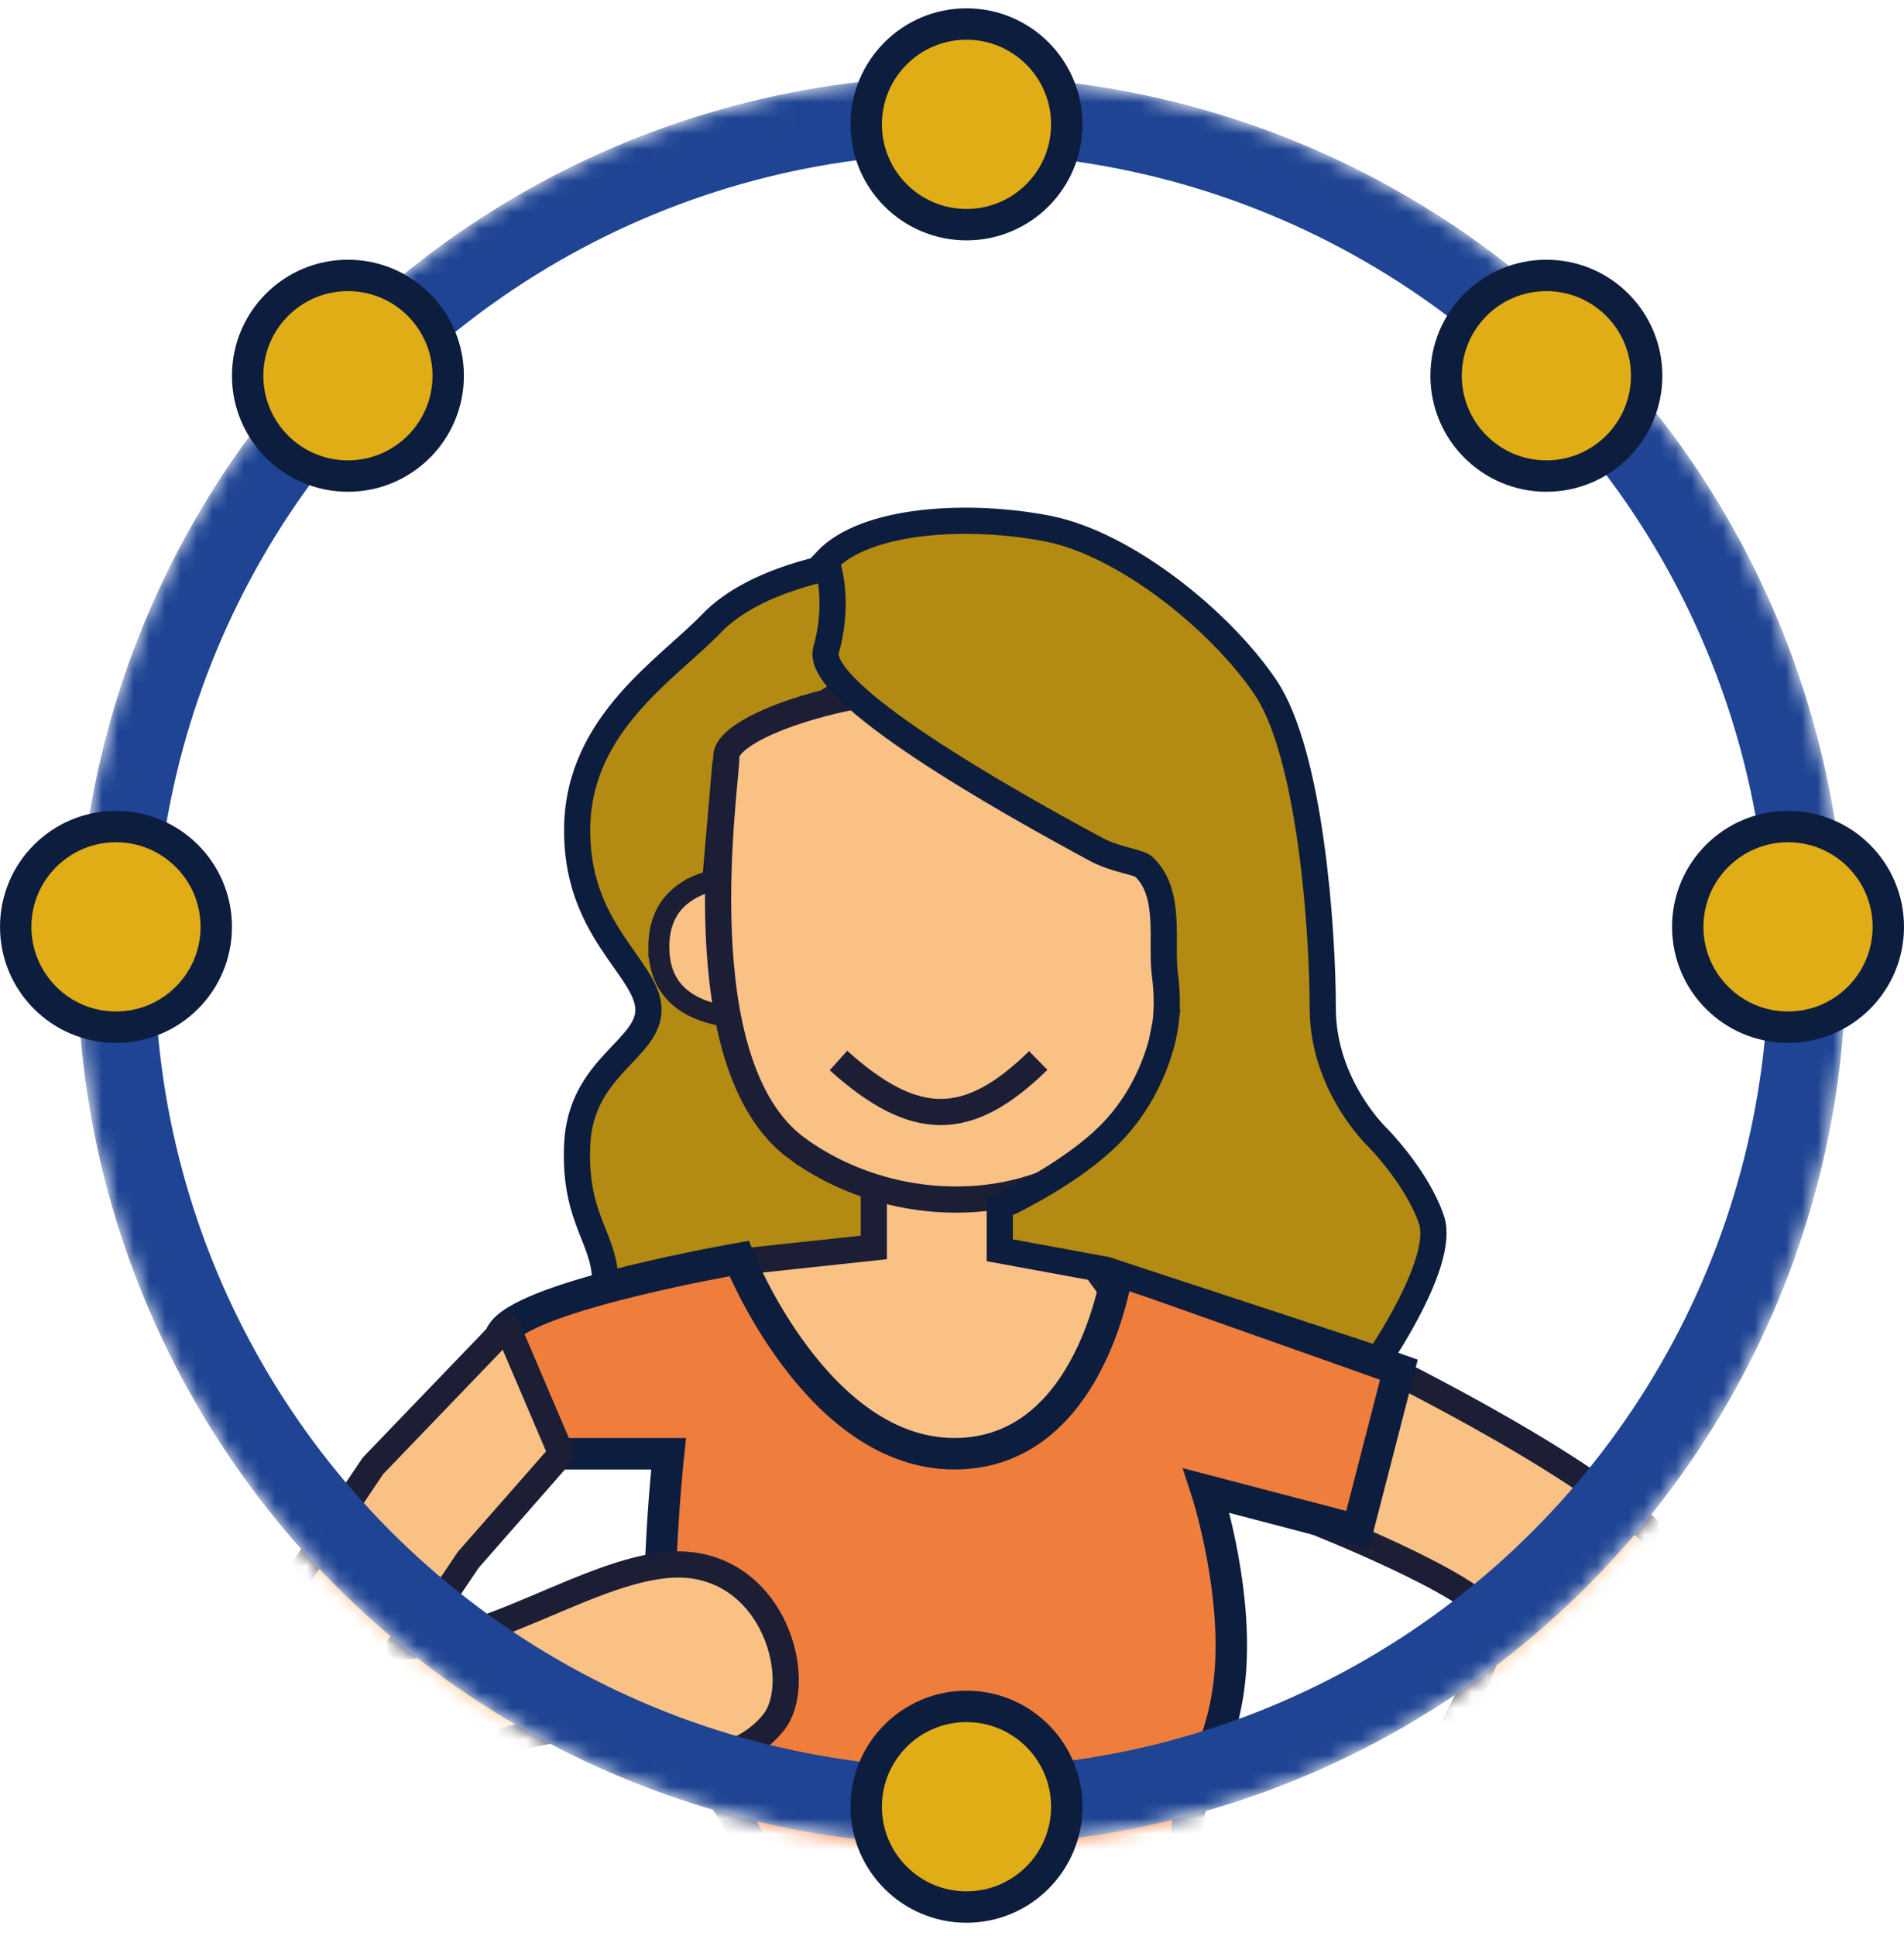
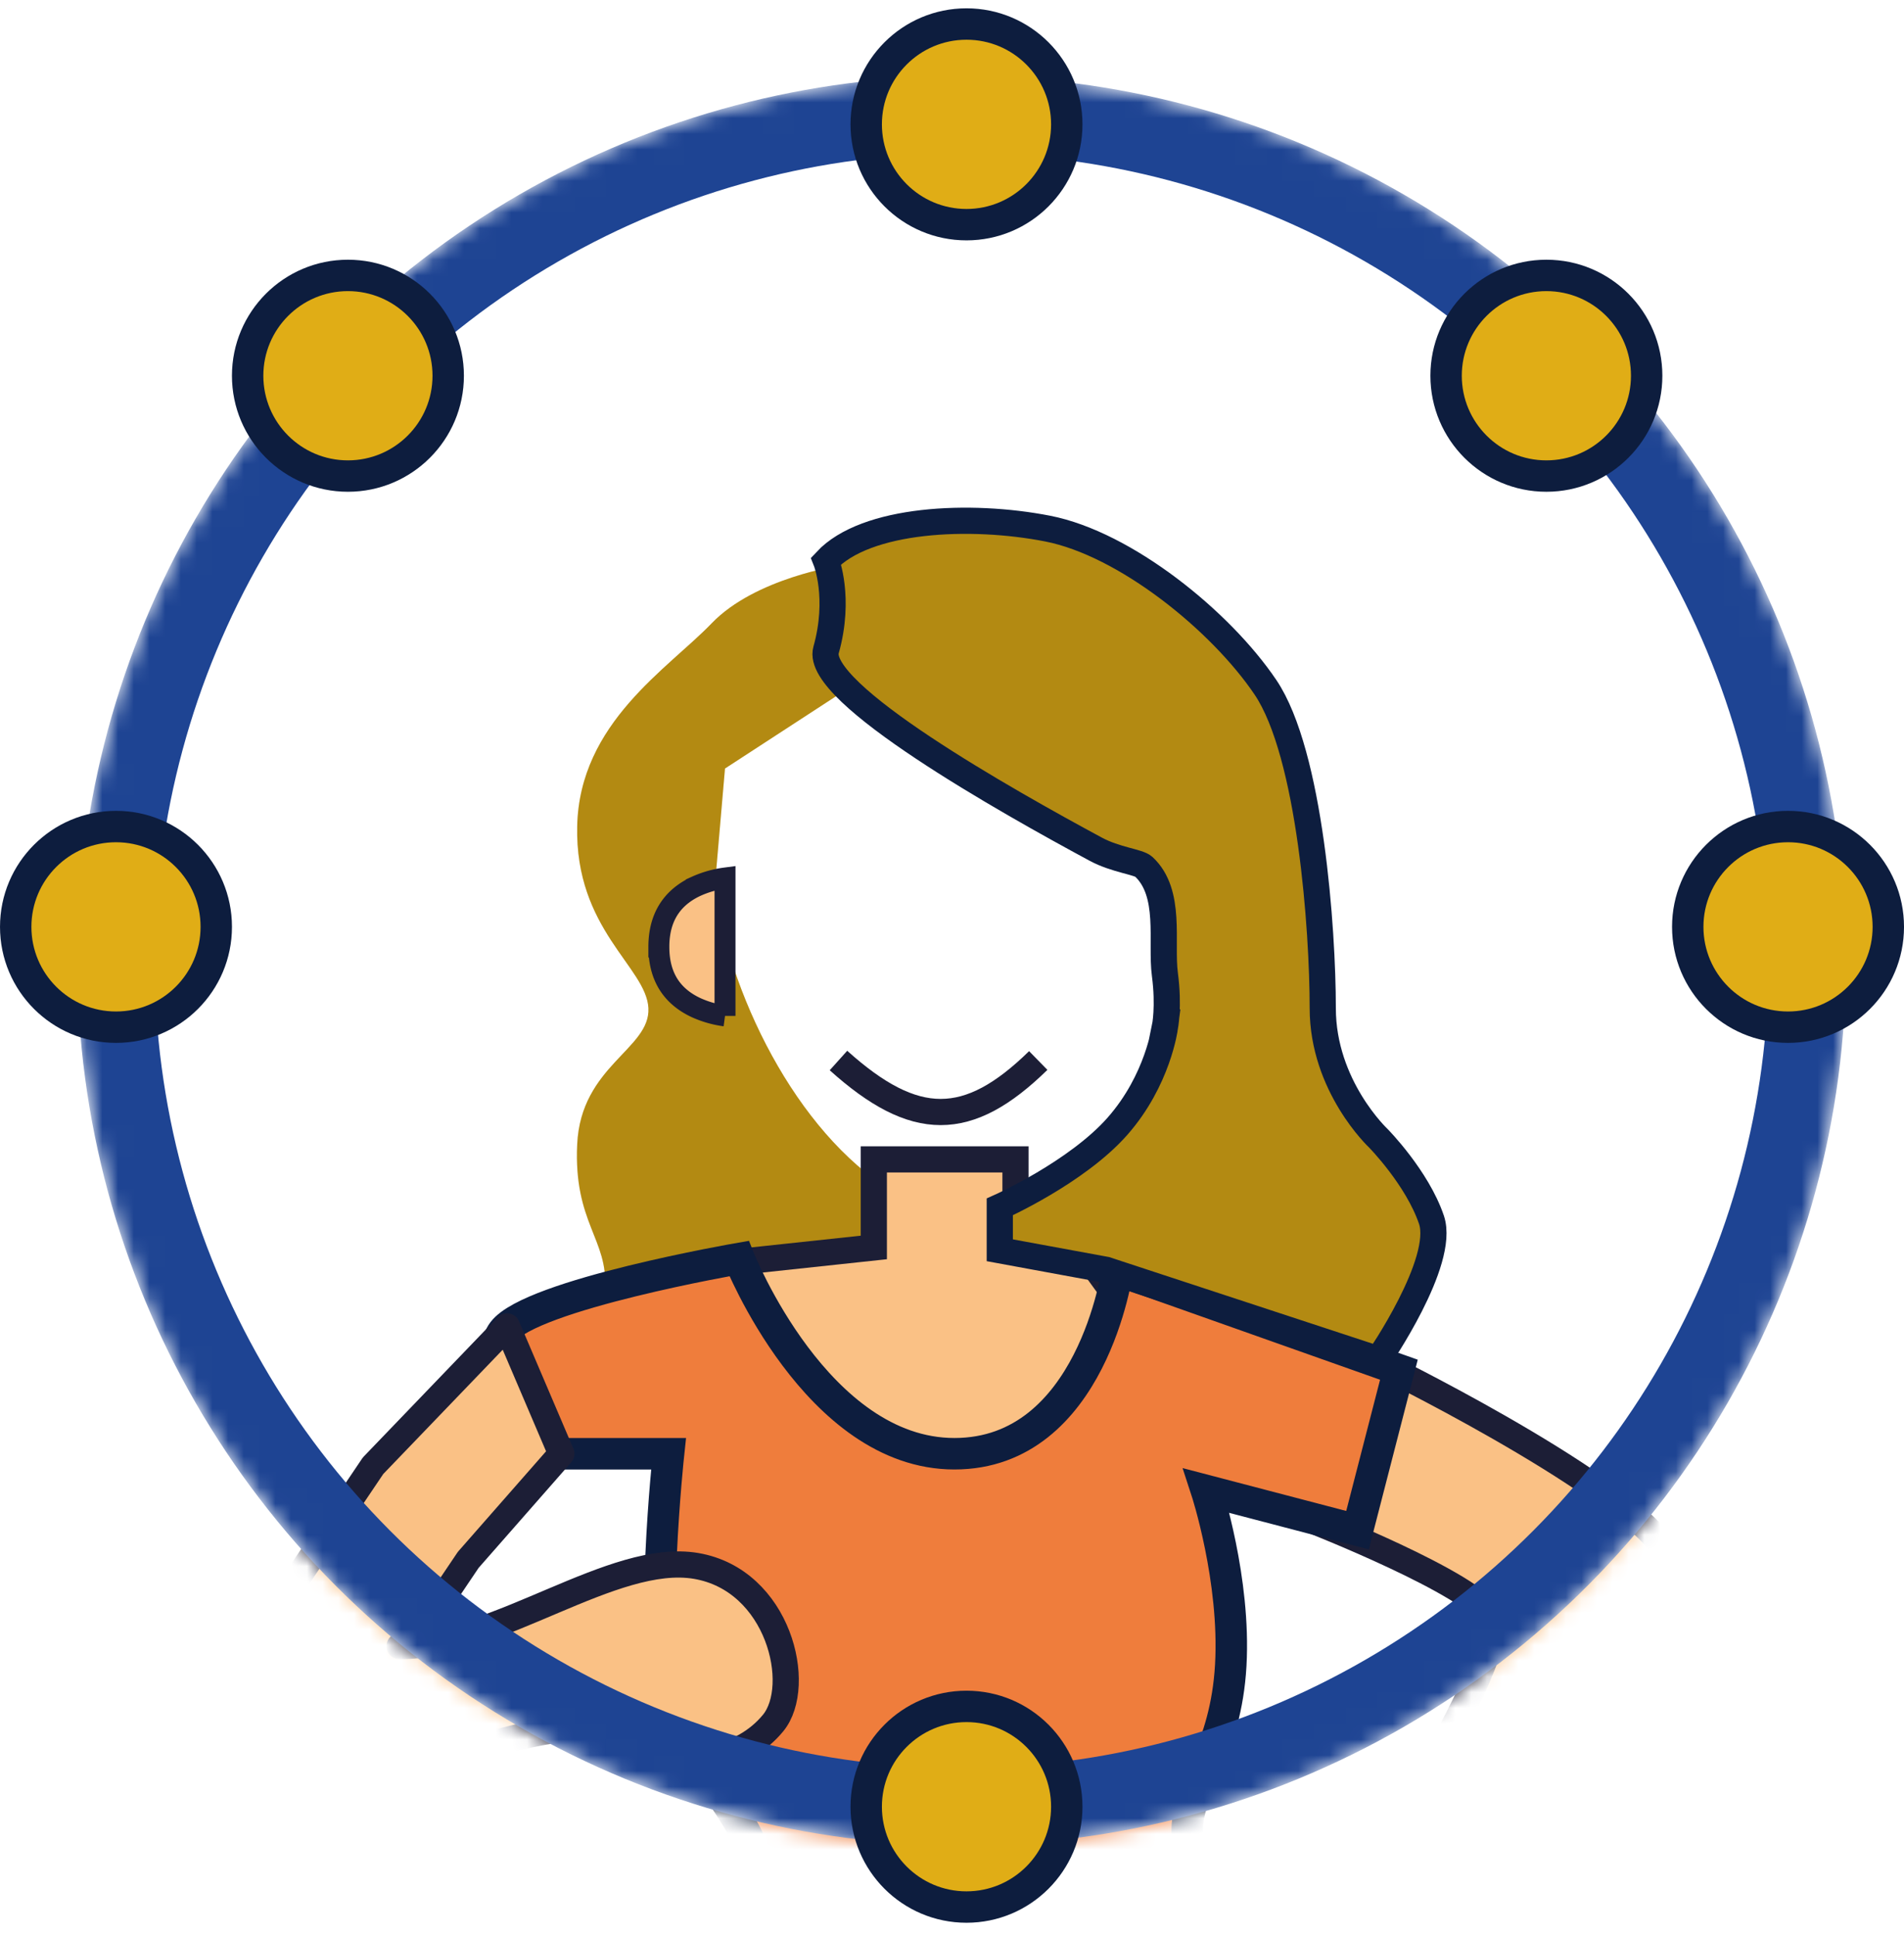
<svg xmlns="http://www.w3.org/2000/svg" width="121" height="123" fill="none" viewBox="0 0 121 123">
  <mask id="a" width="114" height="114" x="4" y="4" maskUnits="userSpaceOnUse" style="mask-type:alpha">
    <circle cx="61.113" cy="61.029" r="55.279" fill="#D9D9D9" stroke="#0D1D3E" stroke-width="1.843" />
  </mask>
  <g mask="url(#a)">
    <path fill="#FAC185" stroke="#1C1E36" stroke-width="1.668" d="M94.78 102.723c-1.195-2.148-11.45-6.164-11.45-6.164l5.148-9.528s16.539 8.18 17.711 12.163c1.171 3.982-15.14 29.555-15.14 29.555s-1.027 5.778-4.718 8.844c-1.345 1.117-5.261-.714-6.049-2.848-.787-2.134 3.177-5.757 2.346-5.757-.725 0-3.7 3.111-4.647 1.617-.906-1.431 4.838-4.185 4.857-4.471.037-.523 13.361-20.856 11.941-23.411Z" />
    <path fill="#E0AD16" fill-rule="evenodd" d="m53.363 44.077-7.29 4.744-.665 7.703c1.125 7.294 5.647 16.058 11.864 19.483l-1.327 4.735-18.157 5.482s.456-1.22.662-4.36c.206-3.14-2.002-4.182-1.769-9.172.234-4.99 4.654-6.048 4.526-8.65-.128-2.603-4.672-4.99-4.526-11.56.147-6.572 5.78-10.008 8.547-12.888 2.768-2.88 8.135-3.667 8.135-3.667.917 1.33 1.1 5.553 0 8.15Z" clip-rule="evenodd" />
    <path fill="#000" fill-opacity=".2" fill-rule="evenodd" d="m53.363 44.077-7.29 4.744-.665 7.703c1.125 7.294 5.647 16.058 11.864 19.483l-1.327 4.735-18.157 5.482s.456-1.22.662-4.36c.206-3.14-2.002-4.182-1.769-9.172.234-4.99 4.654-6.048 4.526-8.65-.128-2.603-4.672-4.99-4.526-11.56.147-6.572 5.78-10.008 8.547-12.888 2.768-2.88 8.135-3.667 8.135-3.667.917 1.33 1.1 5.553 0 8.15Z" clip-rule="evenodd" />
-     <path stroke="#0D1D3E" stroke-width="1.664" d="m53.363 44.077-7.29 4.744-.665 7.703c1.125 7.294 5.647 16.058 11.864 19.483l-1.327 4.735-18.157 5.482s.456-1.22.662-4.36c.206-3.14-2.002-4.182-1.769-9.172.234-4.99 4.654-6.048 4.526-8.65-.128-2.603-4.672-4.99-4.526-11.56.147-6.572 5.78-10.008 8.547-12.888 2.768-2.88 8.135-3.667 8.135-3.667.917 1.33 1.1 5.553 0 8.15Z" clip-rule="evenodd" />
    <path fill="#FAC185" stroke="#1C1E36" stroke-width="1.331" d="M41.87 60.157c0-1.147.309-1.965.74-2.56.434-.601 1.024-1.016 1.641-1.3a6.565 6.565 0 0 1 1.824-.52v8.759a6.565 6.565 0 0 1-1.824-.519c-.617-.285-1.207-.699-1.642-1.3-.43-.595-.738-1.413-.738-2.56Z" />
    <path fill="#FAC185" stroke="#1C1E36" stroke-width="1.664" d="M56.364 73.65h-.832v5.595l-8.874.95-1.047.113.35.992 3.889 11.008.754-.267-.754.267c.143.403.455.751.906.904 1.117.378 5.243 1.664 10.098 1.813 4.843.149 10.567-.833 14.684-5.17l.477-.502-.407-.56-6.748-9.289-.249-.343h-4.075V73.65h-8.172Z" />
    <path fill="#EF7D3C" fill-rule="evenodd" stroke="#0D1D3E" stroke-width="2" d="M31.97 84.592c-1.802 2.365 3.704 7.758 3.704 7.758h6.812s-1.257 11.709 0 16.057c.677 2.339 5.3 7.533 5.515 9.778.917 9.628-2.369 20.169-2.369 20.169l32.583 1.109s-3.023-13.405-2.767-23.292c.07-2.748 2.459-4.949 2.767-10.386.309-5.437-1.542-11.093-1.542-11.093l9.598 2.513 2.63-10.194-17.886-6.332s-1.604 11.67-10.362 11.67c-8.759 0-13.683-12.402-13.683-12.402s-13.2 2.28-15 4.645Z" clip-rule="evenodd" />
-     <path fill="#FAC185" fill-rule="evenodd" stroke="#1C1E36" stroke-width="1.664" d="M50.67 72.97c7.303 5.318 19.068 4.301 23.115-4.731 1.907-8.36.215-17.304-.913-20.178-1.127-2.874-6.64-4.401-12.956-4.401s-13.757 2.534-13.757 4.401-2.793 19.592 4.51 24.91Z" clip-rule="evenodd" />
    <path stroke="#1C1E36" stroke-width="1.664" d="M53.285 67.369c4.852 4.362 8.237 4.362 12.696 0" />
    <path fill="#E0AD16" fill-rule="evenodd" d="M74.03 65.259s-.426 3.344-3.013 6.284c-2.587 2.939-7.48 5.125-7.48 5.125v2.755l6.742 1.24 17.315 5.69s4.281-6.194 3.376-8.865c-.905-2.671-3.376-5.18-3.376-5.18s-3.532-3.303-3.532-8.267c0-4.963-.785-16.148-3.641-20.381-2.857-4.233-8.911-9.115-13.836-10.08-4.926-.964-11.558-.657-14.088 2.053 0 0 .935 2.334 0 5.66-.764 2.72 11.483 9.605 17.145 12.655 1.259.677 2.713.803 3.04 1.107 1.799 1.67 1.076 4.784 1.347 6.84.272 2.056 0 3.364 0 3.364Z" clip-rule="evenodd" />
    <path fill="#000" fill-opacity=".2" fill-rule="evenodd" d="M74.03 65.259s-.426 3.344-3.013 6.284c-2.587 2.939-7.48 5.125-7.48 5.125v2.755l6.742 1.24 17.315 5.69s4.281-6.194 3.376-8.865c-.905-2.671-3.376-5.18-3.376-5.18s-3.532-3.303-3.532-8.267c0-4.963-.785-16.148-3.641-20.381-2.857-4.233-8.911-9.115-13.836-10.08-4.926-.964-11.558-.657-14.088 2.053 0 0 .935 2.334 0 5.66-.764 2.72 11.483 9.605 17.145 12.655 1.259.677 2.713.803 3.04 1.107 1.799 1.67 1.076 4.784 1.347 6.84.272 2.056 0 3.364 0 3.364Z" clip-rule="evenodd" />
    <path stroke="#0D1D3E" stroke-width="1.664" d="M74.03 65.259s-.426 3.344-3.013 6.284c-2.587 2.939-7.48 5.125-7.48 5.125v2.755l6.742 1.24 17.315 5.69s4.281-6.194 3.376-8.865c-.905-2.671-3.376-5.18-3.376-5.18s-3.532-3.303-3.532-8.267c0-4.963-.785-16.148-3.641-20.381-2.857-4.233-8.911-9.115-13.836-10.08-4.926-.964-11.558-.657-14.088 2.053 0 0 .935 2.334 0 5.66-.764 2.72 11.483 9.605 17.145 12.655 1.259.677 2.713.803 3.04 1.107 1.799 1.67 1.076 4.784 1.347 6.84.272 2.056 0 3.364 0 3.364Z" clip-rule="evenodd" />
    <path fill="#FAC185" fill-rule="evenodd" stroke="#1C1E36" stroke-linejoin="round" stroke-width="1.664" d="m23.707 93.112-8.251 12.244c-1.934 2.869-.119 7.676 2.895 8.599 3.013.922 17.55-6.201 21.27-3.69 3.718 2.51 7.57 1.558 9.512-.811 1.942-2.369.371-9.083-4.897-9.979-5.27-.895-12.617 5.096-18.843 5.096l.708-.056 3.657-5.426 5.916-6.74-3.455-8.09-8.512 8.853Z" clip-rule="evenodd" />
    <circle cx="61.113" cy="61.029" r="53.744" stroke="#1E4493" stroke-width="4.914" />
  </g>
  <circle cx="61.421" cy="7.899" r="6.373" fill="#E0AD16" stroke="#0D1D3E" stroke-width="1.995" />
  <circle cx="22.111" cy="23.869" r="6.373" fill="#E0AD16" stroke="#0D1D3E" stroke-width="1.995" />
  <circle cx="98.273" cy="23.869" r="6.373" fill="#E0AD16" stroke="#0D1D3E" stroke-width="1.995" />
  <circle cx="113.63" cy="58.879" r="6.373" fill="#E0AD16" stroke="#0D1D3E" stroke-width="1.995" />
  <circle cx="7.371" cy="58.879" r="6.373" fill="#E0AD16" stroke="#0D1D3E" stroke-width="1.995" />
  <circle cx="61.421" cy="114.772" r="6.373" fill="#E0AD16" stroke="#0D1D3E" stroke-width="1.995" />
</svg>